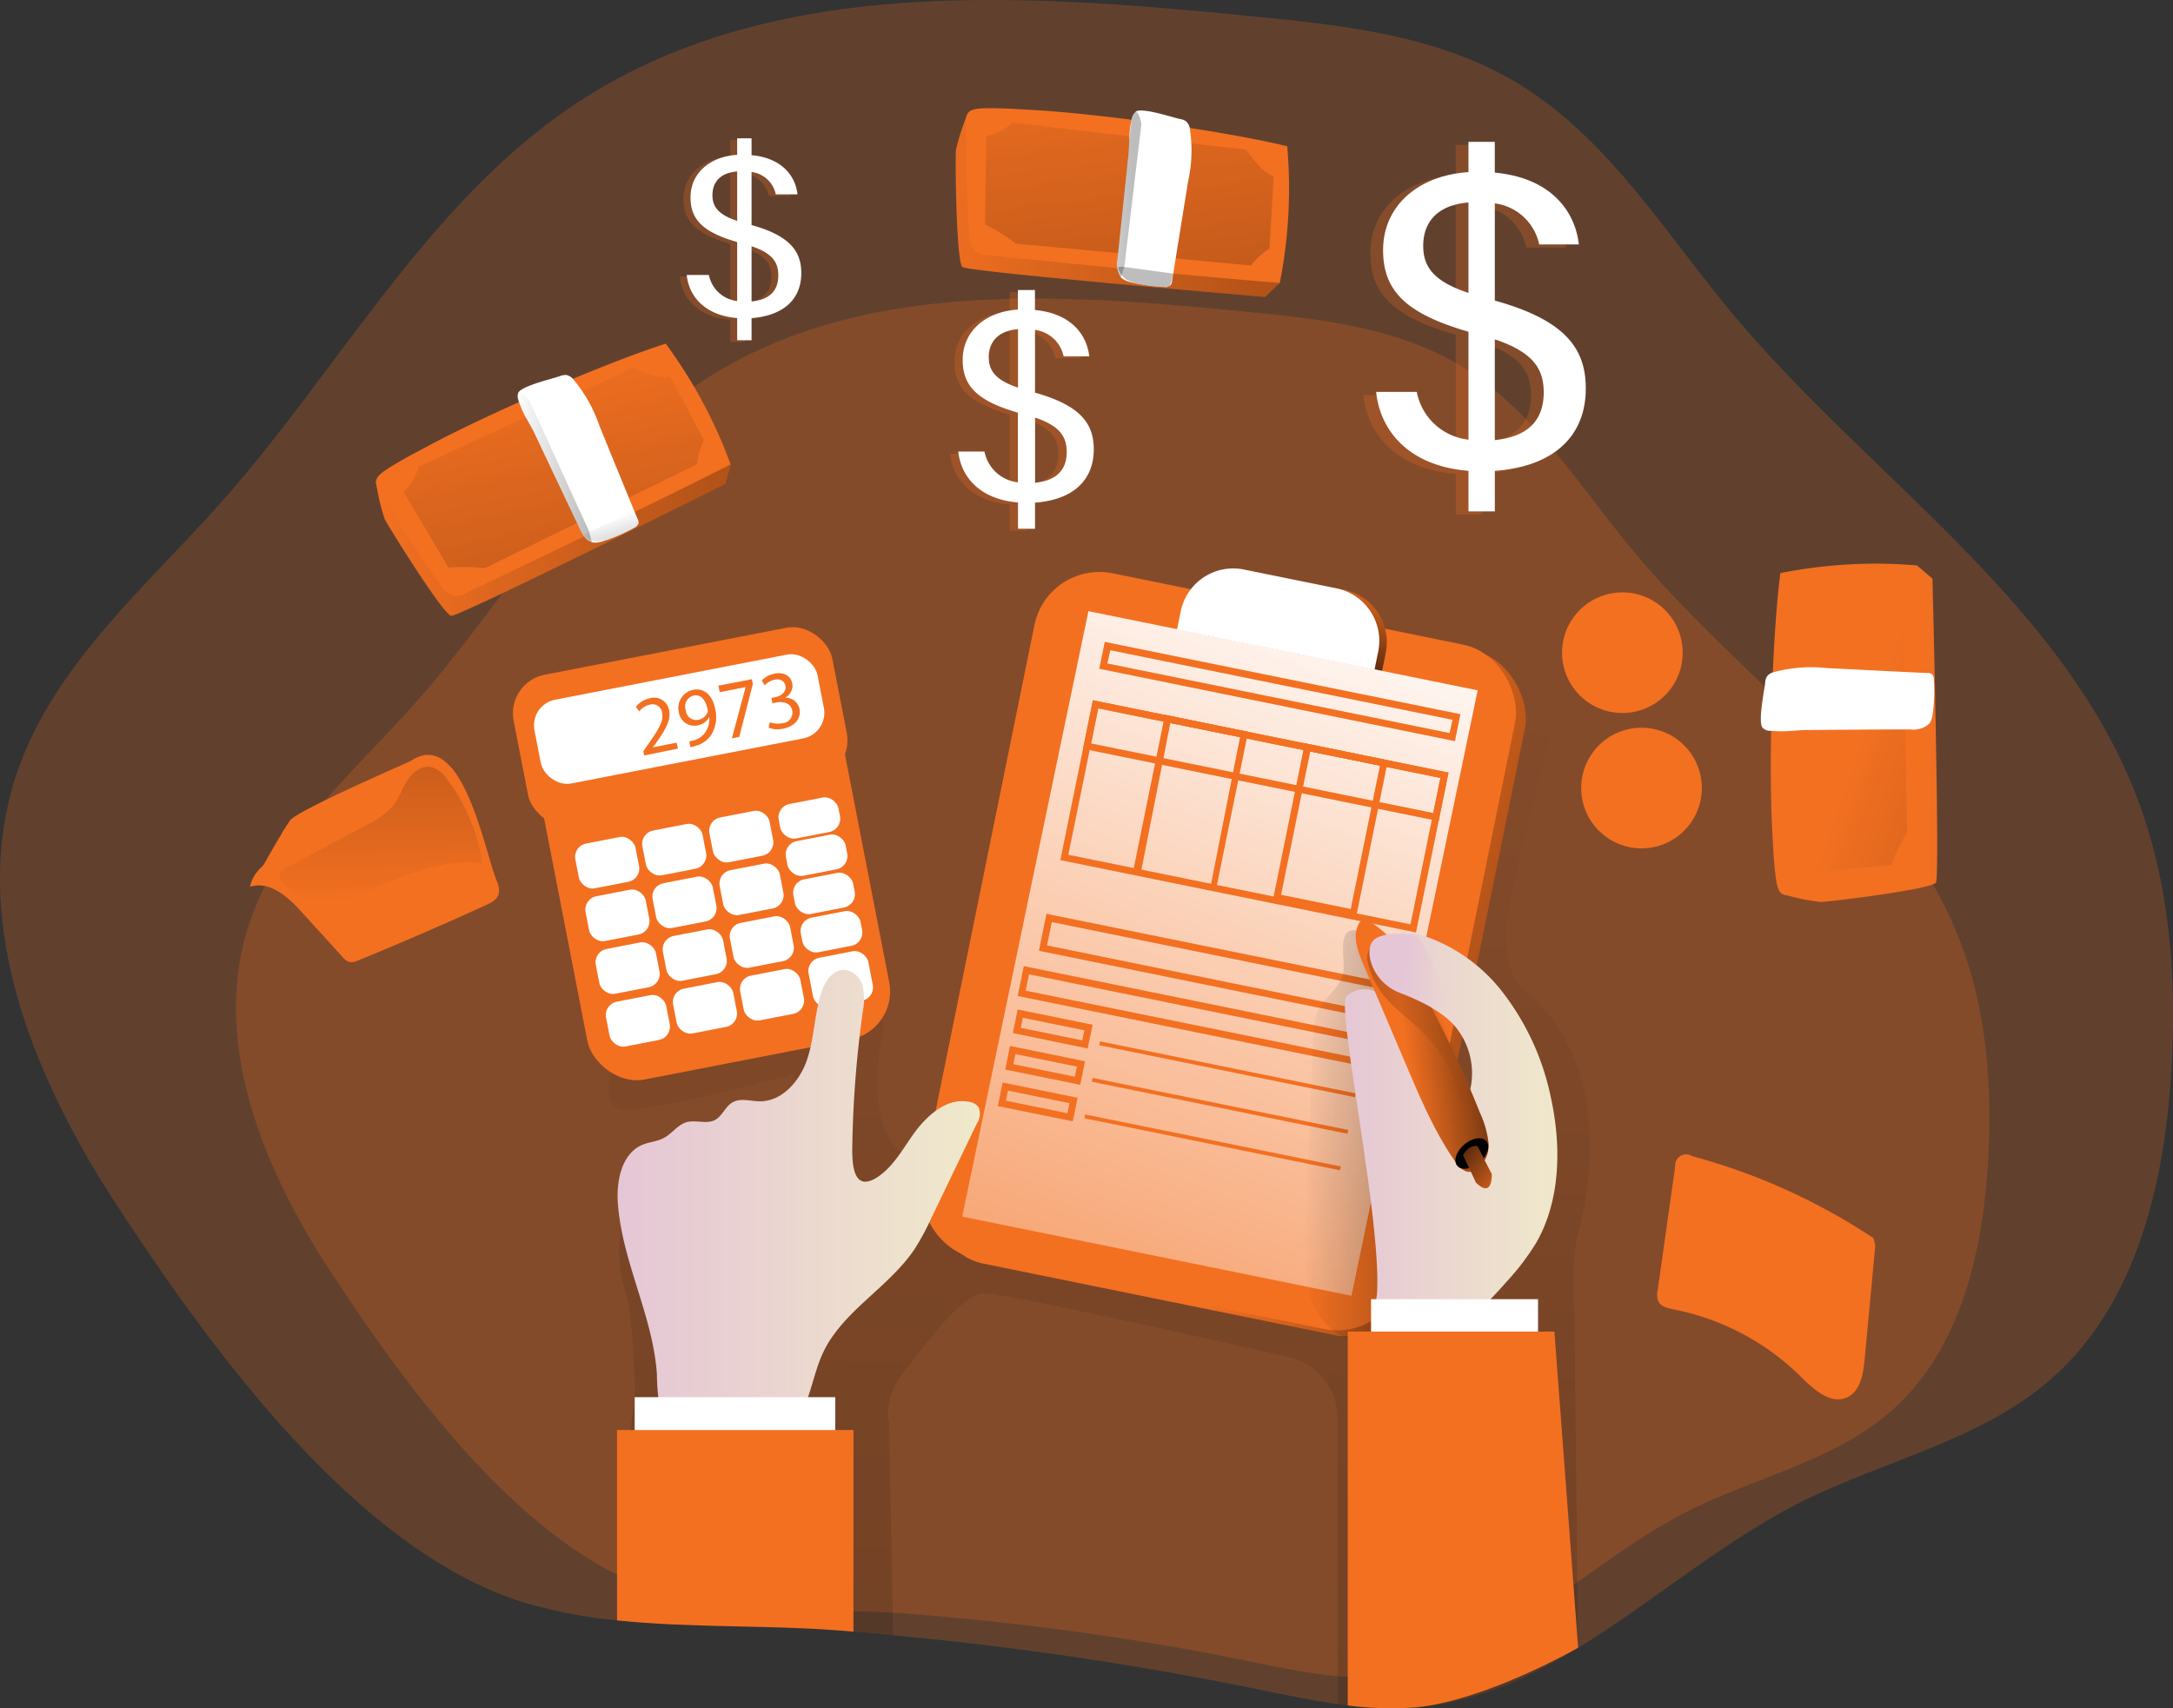
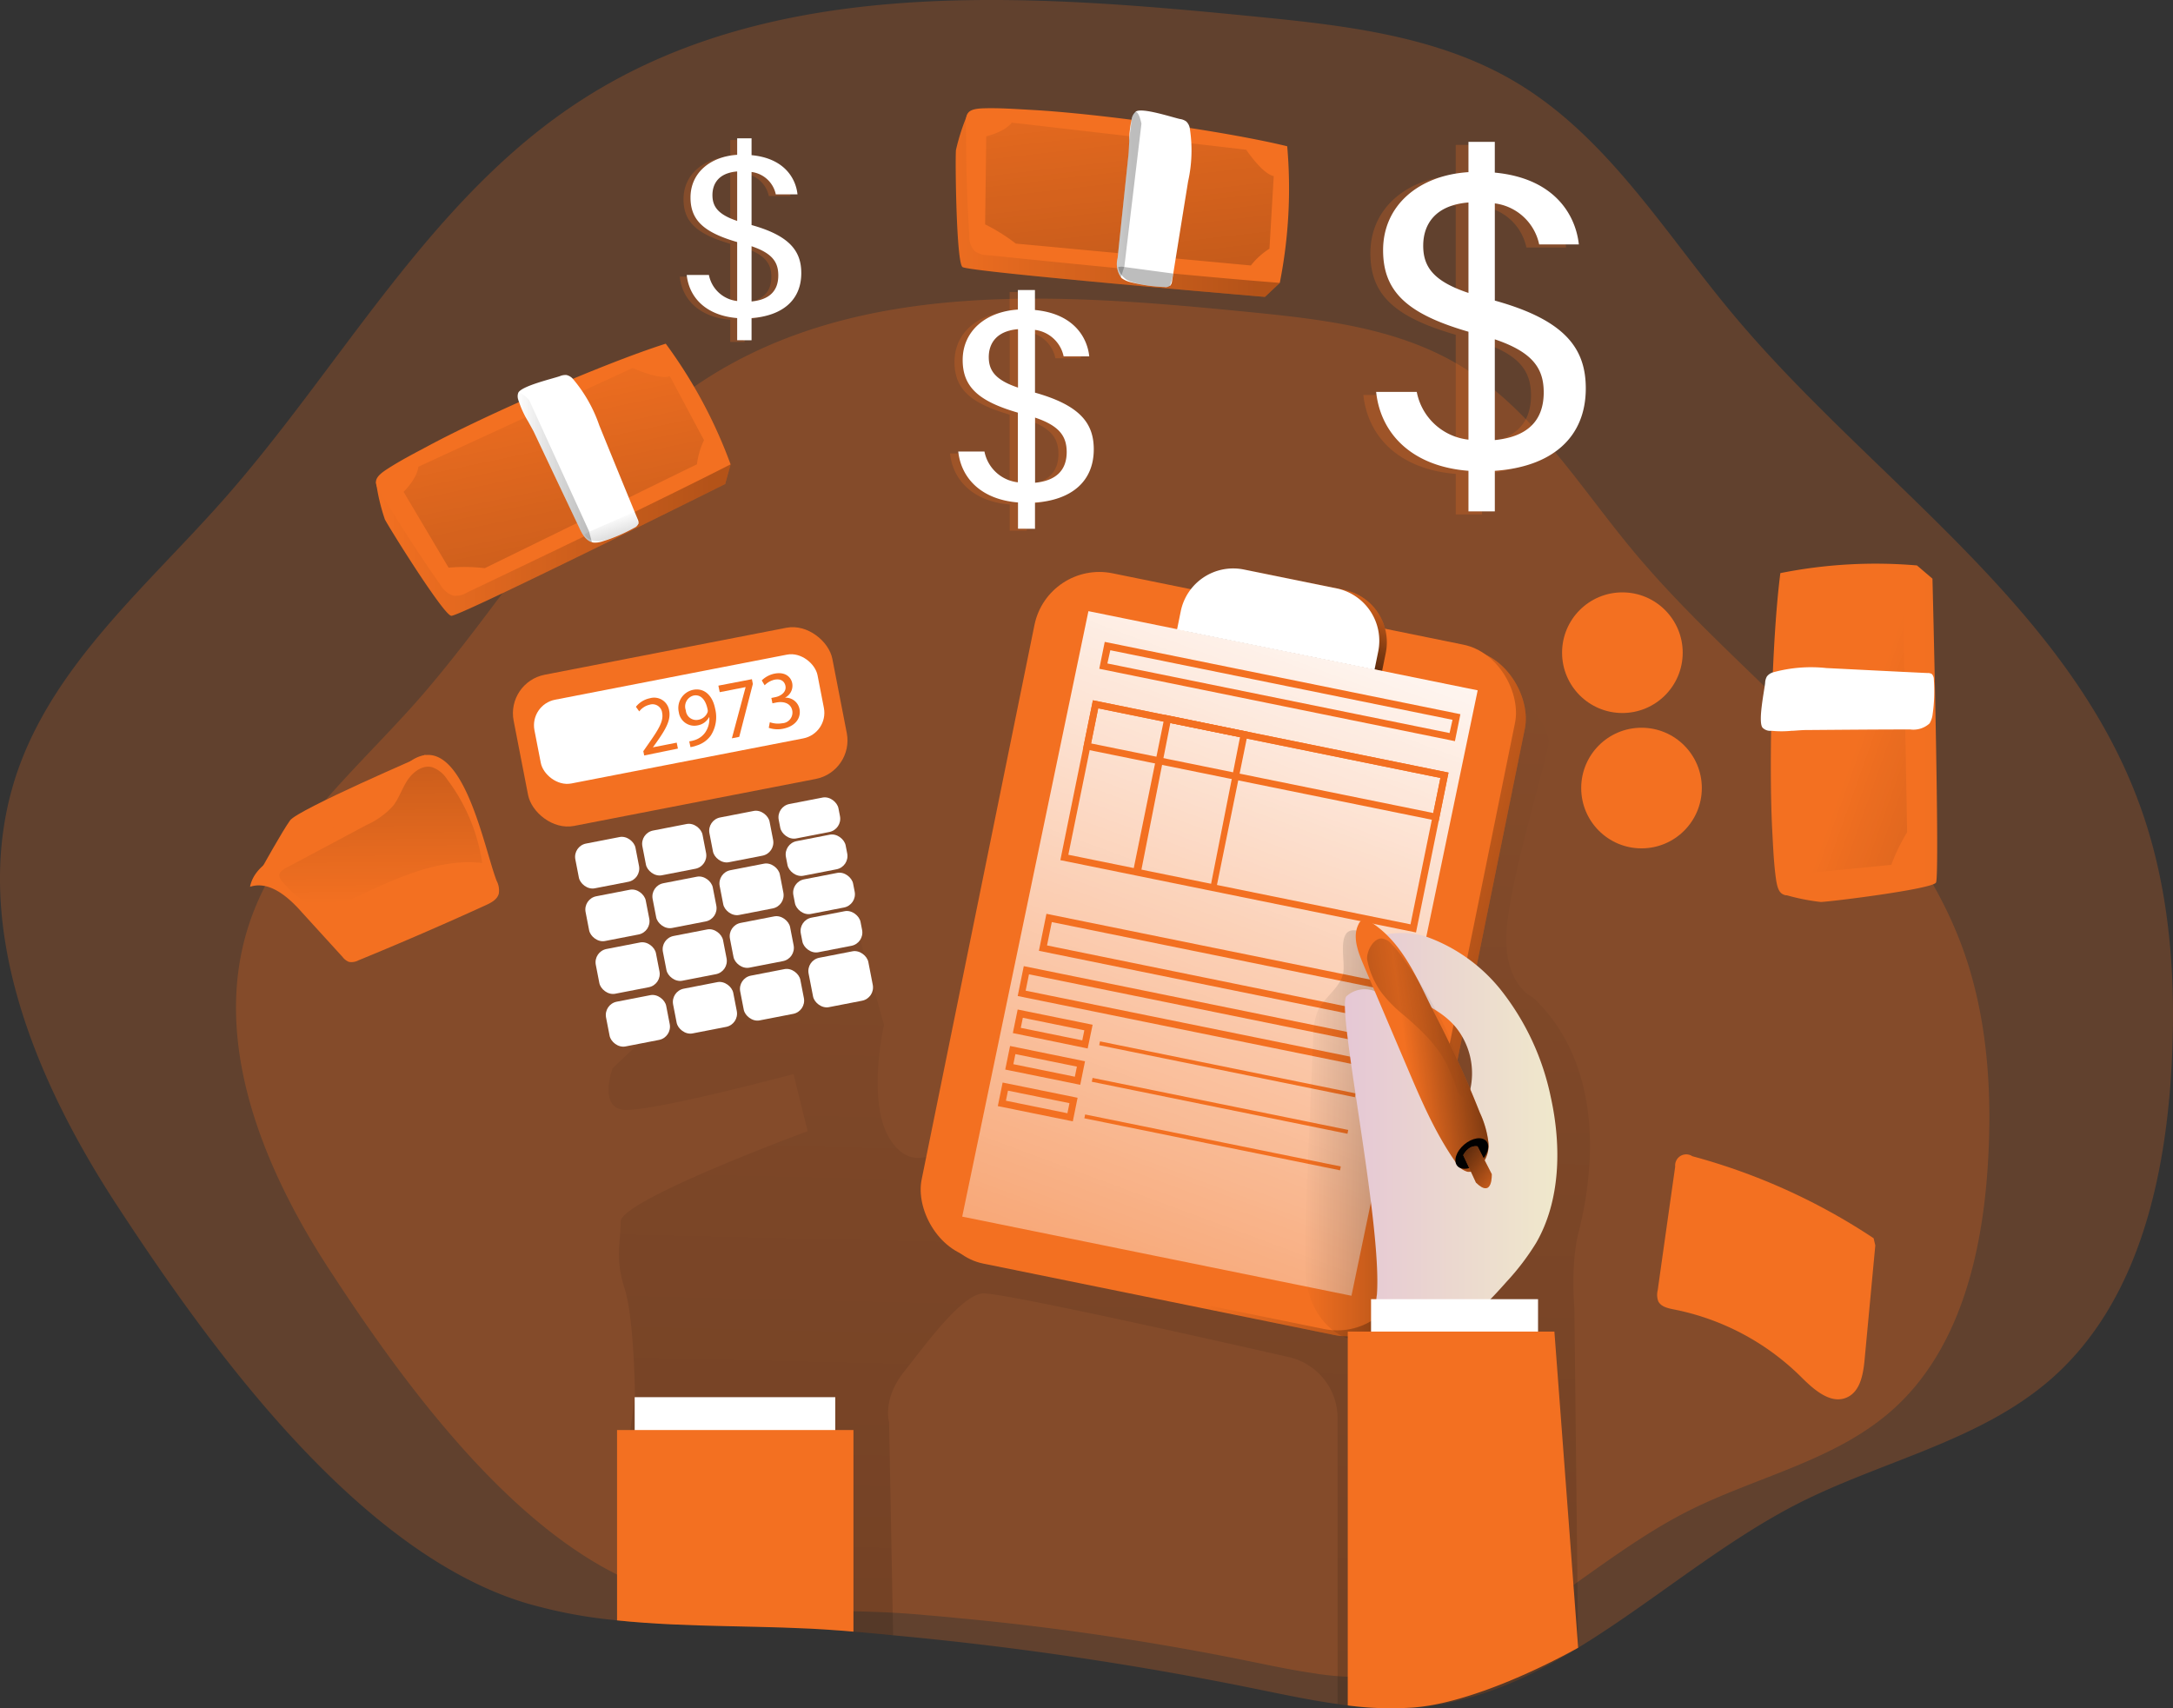
<svg xmlns="http://www.w3.org/2000/svg" xmlns:xlink="http://www.w3.org/1999/xlink" width="325.075" height="255.571" viewBox="0 0 325.075 255.571">
  <rect x="0" y="0" width="325.075" height="255.571" fill="#333333" stroke="none" />
  <defs>
    <style>.a,.b{fill:#f37021;}.a,.ac{opacity:0.24;isolation:isolate;}.aa,.ab,.c,.d,.i,.k,.r,.s,.t,.u,.v,.w,.x,.y,.z{opacity:0.26;}.c{fill:url(#a);}.d{fill:url(#b);}.e{fill:url(#c);}.f{fill:url(#d);}.g{fill:url(#e);}.h{fill:#fff;}.i{fill:url(#f);}.j{fill:url(#g);}.k{fill:url(#h);}.l{fill:url(#i);}.m{fill:url(#j);}.n{fill:url(#k);}.o{fill:url(#l);}.p{fill:url(#m);}.q{fill:url(#n);}.r{fill:url(#o);}.s{fill:url(#p);}.t{fill:url(#q);}.u{fill:url(#r);}.v{fill:url(#s);}.w{fill:url(#t);}.x{fill:url(#u);}.y{fill:url(#v);}.z{fill:url(#w);}.aa{fill:url(#x);}.ab{fill:url(#y);}</style>
    <linearGradient id="a" y1="0.5" x2="1" y2="0.5" gradientUnits="objectBoundingBox">
      <stop offset="0" stop-color="#010101" stop-opacity="0" />
      <stop offset="0.95" stop-color="#010101" />
    </linearGradient>
    <linearGradient id="b" x1="0.51" y1="-0.013" x2="0.462" y2="2.094" xlink:href="#a" />
    <linearGradient id="c" x1="0.65" y1="0.519" x2="1.998" y2="0.692" xlink:href="#a" />
    <linearGradient id="d" x1="1.04" y1="-0.088" x2="0.123" y2="1.198" xlink:href="#a" />
    <linearGradient id="e" x1="0.171" y1="1.684" x2="0.694" y2="-0.2" gradientUnits="objectBoundingBox">
      <stop offset="0" stop-color="#fff" stop-opacity="0" />
      <stop offset="0.95" stop-color="#fff" />
    </linearGradient>
    <linearGradient id="f" x1="0" y1="0.5" x2="1" y2="0.5" xlink:href="#a" />
    <linearGradient id="g" x1="0.001" y1="0.5" x2="1.001" y2="0.5" gradientUnits="objectBoundingBox">
      <stop offset="0" stop-color="#e5c6d6" />
      <stop offset="0.42" stop-color="#ead4d0" />
      <stop offset="1" stop-color="#f0e9cb" />
    </linearGradient>
    <linearGradient id="h" x1="0.315" y1="-0.1" x2="0.884" y2="1.715" xlink:href="#a" />
    <linearGradient id="i" x1="0" y1="0.5" x2="1" y2="0.5" xlink:href="#g" />
    <linearGradient id="j" x1="0.388" y1="0.518" x2="1.485" y2="0.259" xlink:href="#a" />
    <linearGradient id="k" x1="0.872" y1="0.426" x2="-3.031" y2="1.334" xlink:href="#a" />
    <linearGradient id="l" x1="-12.142" y1="52.589" x2="-9.339" y2="50.544" xlink:href="#a" />
    <linearGradient id="m" x1="0.412" y1="0.456" x2="1.571" y2="0.618" xlink:href="#g" />
    <linearGradient id="n" x1="1.032" y1="1.218" x2="-0.37" y2="-0.833" xlink:href="#a" />
    <linearGradient id="o" x1="0.503" y1="0.953" x2="0.483" y2="-0.619" xlink:href="#a" />
    <linearGradient id="p" x1="0.379" y1="0.238" x2="1.002" y2="1.382" xlink:href="#a" />
    <linearGradient id="q" x1="0" y1="0.5" x2="1" y2="0.5" xlink:href="#a" />
    <linearGradient id="r" x1="-0.109" y1="0.561" x2="0.985" y2="0.561" xlink:href="#a" />
    <linearGradient id="s" x1="0.199" y1="-0.688" x2="0.791" y2="1.854" xlink:href="#a" />
    <linearGradient id="t" x1="0.563" y1="-3.496" x2="1.178" y2="-1.849" xlink:href="#a" />
    <linearGradient id="u" x1="-2.277" y1="0.193" x2="0.785" y2="0.193" xlink:href="#a" />
    <linearGradient id="v" x1="0.914" y1="-0.498" x2="3.216" y2="-0.498" xlink:href="#a" />
    <linearGradient id="w" x1="2.159" y1="-1.271" x2="3.584" y2="-0.036" xlink:href="#a" />
    <linearGradient id="x" x1="14.738" y1="-5.359" x2="16.855" y2="-4.749" xlink:href="#a" />
    <linearGradient id="y" x1="1.818" y1="-39.311" x2="2.269" y2="-39.311" xlink:href="#a" />
  </defs>
  <g transform="translate(0.008 0.003)">
    <path class="a" d="M327.5,176.3c-1.086,16.6-5.332,34.253-17.829,45.268-10.639,9.387-25.357,12.312-38,18.748-11.494,5.875-21.839,14.84-32.854,21.552-1.169.728-2.363,1.418-3.557,2.088-6.6,3.659-13.518,6.315-21.149,6.877a49.418,49.418,0,0,1-9.764-.313c-.517-.064-1.022-.128-1.545-.23-3.946-.543-7.854-1.379-11.769-2.171a502.138,502.138,0,0,0-54.719-8.11c-1.96-.211-3.946-.377-5.913-.549-.837-.083-1.654-.14-2.484-.2-9.432-.734-19.464-.421-29.246-1.175q-1.807-.121-3.633-.313a72.72,72.72,0,0,1-13.544-2.554c-25.543-7.631-47.893-39-61.6-60.025C7.542,176.17-1.992,152.677,5.2,131.17,10.683,114.868,24.6,103.163,36,90.3c17.88-20.191,31.034-45.338,53.691-59.949,28.793-18.608,65.958-15.932,100.089-12.567,13.691,1.341,27.861,2.842,39.668,9.866,13.653,8.11,22.2,22.35,32.382,34.572,20.5,24.6,49.866,43.282,60.906,73.339C327.5,148.5,328.37,162.569,327.5,176.3Z" transform="translate(-2.73 -15.38)" />
    <path class="a" d="M320.07,215.16c-.875,13.41-4.3,27.644-14.38,36.526-8.589,7.573-20.434,9.936-30.651,15.128-9.291,4.745-17.624,11.98-26.513,17.388-.939.594-1.916,1.149-2.861,1.686a41.057,41.057,0,0,1-17.069,5.549,39.651,39.651,0,0,1-7.88-.249c-.421-.051-.824-.1-1.245-.185-3.193-.441-6.341-1.118-9.5-1.756a407.015,407.015,0,0,0-44.15-6.545c-1.584-.166-3.193-.3-4.776-.434-.671-.07-1.328-.121-2.005-.172-7.605-.588-15.7-.338-23.6-.945q-1.469-.1-2.931-.249a59.16,59.16,0,0,1-10.932-2.075c-20.6-6.156-38.672-31.469-49.712-48.416-9.962-15.326-17.656-34.3-11.839-51.66,4.419-13.167,15.651-22.6,24.847-32.963C99.3,129.5,109.924,109.222,128.2,97.421c23.244-15.013,53.212-12.854,80.753-10.14,11.041,1.086,22.478,2.3,32,7.963,11.015,6.545,17.912,18.046,26.124,27.893,16.545,19.853,40.23,34.93,49.17,59.182C320.07,192.727,320.779,204.081,320.07,215.16Z" transform="translate(-22.718 -40.666)" />
    <path class="b" d="M90.82,126.81a29.463,29.463,0,0,0,1.322,5.587c.683,1.322,8.755,14.272,9.93,14.419S143.048,127.1,143.048,127.1l.811-2.944Z" transform="translate(-34.572 -54.698)" />
    <path class="c" d="M90.82,126.81a29.463,29.463,0,0,0,1.322,5.587c.683,1.322,8.755,14.272,9.93,14.419S143.048,127.1,143.048,127.1l.811-2.944Z" transform="translate(-34.572 -54.698)" />
    <path class="b" d="M64,209.193s3.091-5.587,4.266-7.209,20.3-9.853,20.3-9.853-7.209,8.384-8.531,8.972S64,209.193,64,209.193Z" transform="translate(-24.878 -79.264)" />
    <path class="d" d="M290.358,258.352c-1.169,4.7-.587,11.181-.587,11.181l.568,50.792c-1.169.728-2.363,1.418-3.557,2.088-6.6,3.659-13.518,6.315-21.149,6.877a51.347,51.347,0,0,1-11.283-.517h0V285.989a9.368,9.368,0,0,0-7.292-9.144c-13.978-3.193-43.371-9.745-45.817-9.521-3.238.294-8.55,7.663-11.788,11.769s-2.2,7.5-2.2,7.5l.607,31.877c-1.96-.211-3.946-.377-5.913-.549-.837-.083-1.654-.14-2.484-.2-9.432-.734-19.464-.421-29.246-1.175L147.958,291.9l1.277-9.068s-.064-11.539-1.545-16.239-.587-6.775-.587-10.013,27.969-13.525,27.969-13.525l-2.114-8.544s-22.075,5.894-25.607,5.313-1.462-6.188-1.462-6.188l33.55-31.769,7.063,25.287s-2.656,11.494.875,17.075,8.238,1.462,9.7-.287,6.437-4.642,6.437-4.642l16.826-59.8s46.488-2.069,54.968-2.382,10.351,6.207,10.639,7.382-4.994,17.663-6.181,27.062,3.831,11.494,3.831,11.494C295.959,234.8,291.553,253.627,290.358,258.352Z" transform="translate(-54.258 -73.833)" />
    <rect class="b" width="73.365" height="104.476" rx="9.91" transform="translate(158.188 84.666) rotate(11.5)" />
    <rect class="e" width="73.365" height="104.476" rx="9.91" transform="translate(158.188 84.666) rotate(11.5)" />
    <rect class="b" width="73.365" height="104.476" rx="9.91" transform="translate(156.72 83.784) rotate(11.5)" />
    <path class="b" d="M8.027,0H22.158a8.008,8.008,0,0,1,8.008,8.008V10.76H0V8.014A8.008,8.008,0,0,1,8.027,0Z" transform="translate(179.335 83.813) rotate(11.5)" />
    <path class="f" d="M8.027,0H22.158a8.008,8.008,0,0,1,8.008,8.008V10.76H0V8.014A8.008,8.008,0,0,1,8.027,0Z" transform="translate(179.335 83.813) rotate(11.5)" />
    <path class="g" d="M283.641,245.583,225.41,233.744l18.882-90.574,58.231,11.845Z" transform="translate(-81.474 -51.747)" />
    <path class="h" d="M8.008,0H22.139a8.008,8.008,0,0,1,8.008,8.008v2.778H0V8.008A8.008,8.008,0,0,1,8.008,0Z" transform="translate(178.225 83.597) rotate(11.5)" />
    <path class="b" d="M313.455,180.6,260.25,169.773l.817-4.023,53.205,10.817Zm-51.992-11.622,51.188,10.409.441-1.98L261.9,167Z" transform="translate(-95.809 -69.73)" />
    <path class="b" d="M304.335,214.162,251.13,203.344,256,179.43,309.2,190.247ZM252.324,202.54l51.188,10.409,4.47-21.9-51.188-10.415Z" transform="translate(-92.513 -74.674)" />
    <path class="b" d="M309.645,197.508,256.44,186.691l1.475-7.26,53.205,10.817Zm-51.992-11.622,51.188,10.409,1.066-5.243-51.194-10.415Z" transform="translate(-94.432 -74.674)" />
    <path class="b" d="M280.609,208.816l-12.439-2.554,4.77-23.442,12.439,2.554Zm-11.226-2.644,10.421,2.12,4.361-22.114-10.421-2.12Z" transform="translate(-98.672 -75.899)" />
-     <path class="b" d="M313.376,215.476l-12.446-2.554,4.77-23.442,12.439,2.554Zm-11.226-3.314,10.421,2.12,4.368-21.443-10.421-2.12Z" transform="translate(-110.512 -78.307)" />
    <path class="b" d="M298.664,245.676l-52.554-10.69,1.124-5.536,52.56,10.683Zm-51.341-11.494,50.543,10.306.715-3.525-50.543-10.275Z" transform="translate(-90.699 -92.753)" />
    <path class="b" d="M297.366,257.617,241.14,246.18l.907-4.47,56.226,11.437Zm-55.038-12.235L296.536,256.4l.5-2.439-54.208-11.028Z" transform="translate(-88.902 -97.184)" />
    <path class="b" d="M251.194,257.7,240,255.395l.722-3.525,11.213,2.28Zm-10.006-3.084,9.2,1.871.307-1.507-9.2-1.871Z" transform="translate(-88.49 -100.856)" />
    <rect class="b" width="39.029" height="0.587" transform="translate(164.55 155.781) rotate(11.5)" />
    <path class="b" d="M249.44,266.225l-11.22-2.28.722-3.525,11.213,2.286Zm-10.006-3.084,9.2,1.877.306-1.513-9.2-1.871Z" transform="translate(-87.847 -103.947)" />
    <rect class="b" width="39.029" height="0.587" transform="translate(163.438 161.248) rotate(11.5)" />
    <path class="b" d="M247.7,274.785l-11.22-2.28.722-3.525,11.213,2.28ZM237.693,271.7l9.2,1.871.307-1.507-9.2-1.871Z" transform="translate(-87.218 -107.04)" />
    <rect class="b" width="39.029" height="0.587" transform="translate(162.326 166.714) rotate(11.5)" />
    <path class="i" d="M314.1,239.71c-.466,2.248-2.822,3.582-3.8,5.658a10.134,10.134,0,0,0-.683,3.889l-1.245,29.2c-.147,3.34-.275,6.775.837,9.93s3.761,6,7.088,6.3a4.885,4.885,0,0,0,2.982-.639c1.96-1.207,2.4-3.831,2.618-6.1,1.4-14.757,1.245-29.617.779-44.431a13.875,13.875,0,0,0-.53-4.017c-.728-2.095-3.269-5.287-5.473-6C312.814,232.232,314.487,237.718,314.1,239.71Z" transform="translate(-113.169 -94.15)" />
-     <rect class="b" width="46.002" height="58.767" rx="7.31" transform="translate(78.041 105.192) rotate(-11)" />
    <rect class="b" width="48.569" height="23.039" rx="5.87" transform="translate(75.712 102.056) rotate(-11)" />
    <rect class="h" width="43.142" height="12.765" rx="3.9" transform="translate(79.201 105.415) rotate(-11)" />
    <rect class="h" width="9.163" height="6.82" rx="2.02" transform="translate(85.676 126.576) rotate(-11)" />
    <rect class="h" width="9.163" height="6.82" rx="2.02" transform="translate(95.707 124.627) rotate(-11)" />
    <rect class="h" width="9.163" height="6.82" rx="2.02" transform="translate(105.737 122.672) rotate(-11)" />
    <rect class="h" width="9.163" height="6.82" rx="2.02" transform="translate(87.21 134.459) rotate(-11)" />
    <rect class="h" width="9.163" height="6.82" rx="2.02" transform="translate(97.241 132.51) rotate(-11)" />
    <rect class="h" width="9.163" height="6.82" rx="2.02" transform="translate(107.271 130.562) rotate(-11)" />
    <rect class="h" width="9.163" height="6.82" rx="2.02" transform="translate(88.737 142.348) rotate(-11)" />
    <rect class="h" width="9.163" height="6.82" rx="2.02" transform="translate(98.775 140.4) rotate(-11)" />
    <rect class="h" width="9.163" height="6.82" rx="2.02" transform="translate(108.806 138.445) rotate(-11)" />
    <rect class="h" width="9.163" height="6.82" rx="2.02" transform="translate(90.271 150.232) rotate(-11)" />
    <rect class="h" width="9.163" height="6.82" rx="2.02" transform="translate(100.303 148.283) rotate(-11)" />
    <rect class="h" width="9.163" height="6.82" rx="2.02" transform="translate(110.34 146.334) rotate(-11)" />
    <rect class="h" width="9.1" height="5.249" rx="2.02" transform="translate(116.102 120.658) rotate(-11)" />
    <rect class="h" width="9.1" height="5.275" rx="2.02" transform="translate(117.179 126.212) rotate(-11)" />
    <rect class="h" width="9.1" height="5.275" rx="2.02" transform="translate(118.295 131.928) rotate(-11)" />
    <rect class="h" width="9.1" height="5.275" rx="2.02" transform="translate(119.406 137.658) rotate(-11)" />
    <rect class="h" width="9.1" height="7.529" rx="2.02" transform="translate(120.572 143.658) rotate(-11)" />
    <path class="j" d="M320.93,238.335c.281,1.628,1.718,2.739,3.1,3.5,3.518,1.916,7.612,3,10.3,6.149a10.977,10.977,0,0,1,1.475,11.539c-.3.607-.741,1.232-1.386,1.277a2.229,2.229,0,0,1-1.475-.639,22.446,22.446,0,0,1-7.752-12.439,9.725,9.725,0,0,0-1.418-4,4.041,4.041,0,0,0-5.747-.313c-1.6,1.43,5.377,33.972,4.547,44.661a5.434,5.434,0,0,0,.338,3.1,3.736,3.736,0,0,0,.945,1.054c2.861,2.324,6.877,2.248,10.051.76s5.683-4.17,8.059-6.858a36.817,36.817,0,0,0,4.425-5.811c3.633-6.277,3.831-14.406,2.2-21.8A38.344,38.344,0,0,0,341.07,242.4a25.089,25.089,0,0,0-11.181-7.931C327.117,233.565,320.074,233.277,320.93,238.335Z" transform="translate(-116.604 -94.377)" />
    <rect class="h" width="24.981" height="4.93" transform="translate(205.098 194.347)" />
    <path class="b" d="M349.373,327.32l3.557,47.3c-6.6,3.659-17.075,8.4-24.706,8.94a49.418,49.418,0,0,1-9.764-.313V327.32Z" transform="translate(-116.848 -128.126)" />
    <circle class="b" cx="9.023" cy="9.023" r="9.023" transform="translate(236.535 108.862)" />
    <circle class="b" cx="9.023" cy="9.023" r="9.023" transform="translate(233.674 88.613)" />
    <path class="b" d="M134.149,95.89a72.42,72.42,0,0,1,9.7,18.052c-10.364,5.294-28.9,14.151-39.393,19.157a3.365,3.365,0,0,1-2.1.492,3.575,3.575,0,0,1-1.916-1.609q-4.2-6.009-8.046-12.324c-1.584-2.586-2.644-3.244.045-4.987,2.043-1.328,4.246-2.458,6.386-3.6C107.527,106.42,124.769,98.878,134.149,95.89Z" transform="translate(-34.562 -44.48)" />
    <path class="k" d="M97.27,120.111s1.986-1.916,2.216-3.755l32.05-14.776s3.966,1.839,5.568,1.226l5.109,9.578a11.477,11.477,0,0,0-1.054,3.6l-31.743,15.543a27.615,27.615,0,0,0-5.415-.077Z" transform="translate(-36.903 -46.537)" />
    <path class="h" d="M142.057,125.471a1.149,1.149,0,0,1-.607.607,24.694,24.694,0,0,1-4.745,2.031,3.5,3.5,0,0,1-1.4.185.638.638,0,0,1-.2-.057c-.945-.255-1.507-1.277-1.916-2.2q-3.362-7.059-6.692-14.112c-.185-.4-.543-1.022-.92-1.711l-.1-.166a14.483,14.483,0,0,1-1.277-2.759.383.383,0,0,1-.064-.192.39.39,0,0,1-.057-.166,1.539,1.539,0,0,1,0-1.041c.479-1.028,5.16-2.114,6.226-2.49a2.094,2.094,0,0,1,1-.166,1.846,1.846,0,0,1,1.028.671,21.514,21.514,0,0,1,3.863,6.852q2.854,7.024,5.747,14.048a1.162,1.162,0,0,1,.121.664Z" transform="translate(-46.556 -47.133)" />
    <path class="b" d="M67.392,206.292c-2.612,1.22-5.543,2.829-6.092,5.664,2.912-.951,5.747,1.539,7.765,3.831l6.092,6.686a2.178,2.178,0,0,0,.945.722,2.229,2.229,0,0,0,1.418-.236q9.578-3.927,19.023-8.238c.817-.37,1.731-.849,1.967-1.724a3.071,3.071,0,0,0-.313-1.916c-1.845-4.725-4.866-21.156-11.673-18.576-2.759,1.054-5.109,5.064-7.305,6.935C75.668,202.41,71.53,204.364,67.392,206.292Z" transform="translate(-23.902 -79.301)" />
    <path class="b" d="M423.322,298.408a92.451,92.451,0,0,0-27.12-12.267,1.656,1.656,0,0,0-2.561,1.552q-1.315,9.253-2.618,18.518a2.784,2.784,0,0,0,.089,1.635c.4.8,1.411,1.034,2.286,1.207a37.28,37.28,0,0,1,19.042,10.07c1.916,1.916,4.47,4.215,6.916,3.091,1.954-.894,2.407-3.41,2.612-5.549l1.609-17.177" transform="translate(-143.045 -113.18)" />
-     <path class="l" d="M191.52,267.349c2.005-2.867,5.109-5.747,8.512-5.013a2.063,2.063,0,0,1,1.392.817,2.622,2.622,0,0,1-.287,2.439l-6.826,14.176a37.672,37.672,0,0,1-2.439,4.527c-3.889,5.849-10.92,9.355-13.819,15.747-1.82,4.023-2.031,9.157-5.594,11.762-1.916,1.418-4.47,1.711-6.89,1.756a42.7,42.7,0,0,1-5.99-.332,8.179,8.179,0,0,1-3.25-.945,6.386,6.386,0,0,1-2.612-4.151,33.692,33.692,0,0,1-.428-5.019c-.581-8.831-5.306-17-5.856-25.836-.2-3.282.639-7.209,3.633-8.506,1.054-.447,2.254-.5,3.257-1.047,1.232-.639,2.082-1.992,3.429-2.363s2.937.338,4.2-.313c1.117-.575,1.552-2.018,2.644-2.644,1.194-.69,2.688-.172,4.061-.16,3.365.038,6-3.033,7.082-6.213s1.1-6.635,2.069-9.853c.53-1.75,1.743-3.685,3.563-3.6a3.22,3.22,0,0,1,2.714,2.516,9.8,9.8,0,0,1-.032,3.927,165.8,165.8,0,0,0-1.539,19.968c-.038,2.452.077,6.756,3.474,4.777C188.417,272.329,189.93,269.615,191.52,267.349Z" transform="translate(-55.023 -97.497)" />
    <rect class="h" width="30.006" height="5.575" transform="translate(94.939 209.008)" />
    <path class="b" d="M182.644,350.39v30.16c-.837-.083-1.654-.141-2.484-.2-10.6-.817-21.973-.338-32.88-1.488V350.39Z" transform="translate(-54.978 -136.465)" />
    <path class="b" d="M322.331,231.009a1.277,1.277,0,0,0-.709-.249,1.143,1.143,0,0,0-.862.715c-.932,1.8-.147,3.978.639,5.849l6.609,15.524c2.094,4.923,4.215,9.885,7.292,14.253a2.918,2.918,0,0,0,1.756,1.411,2.031,2.031,0,0,0,1.418-.389,4.481,4.481,0,0,0,1.7-4.055,14.551,14.551,0,0,0-1.277-4.4,157.8,157.8,0,0,0-6.545-14.393C329.7,240.147,327.523,234.17,322.331,231.009Z" transform="translate(-117.527 -93.226)" />
    <path class="m" d="M322.331,231.009a1.277,1.277,0,0,0-.709-.249,1.143,1.143,0,0,0-.862.715c-.932,1.8-.147,3.978.639,5.849l6.609,15.524c2.094,4.923,4.215,9.885,7.292,14.253a2.918,2.918,0,0,0,1.756,1.411,2.031,2.031,0,0,0,1.418-.389,4.481,4.481,0,0,0,1.7-4.055,14.551,14.551,0,0,0-1.277-4.4,157.8,157.8,0,0,0-6.545-14.393C329.7,240.147,327.523,234.17,322.331,231.009Z" transform="translate(-117.527 -93.226)" />
    <path class="n" d="M325.288,243.512a20.252,20.252,0,0,0,3.276,3.257c2.446,2.107,4.891,4.368,6.386,7.369a38.412,38.412,0,0,1,1.507,3.7c.2.517.517,1.124,1.022,1.111a2.81,2.81,0,0,0,.1-2.427,49.81,49.81,0,0,0-2.816-7.822,72.8,72.8,0,0,0-5.951-9.853,18.137,18.137,0,0,0-2.209-2.835,2.261,2.261,0,0,0-1.456-.785c-1.226,0-2.261,1.916-2.146,3.142A12.156,12.156,0,0,0,325.288,243.512Z" transform="translate(-118.484 -94.842)" />
    <ellipse class="o" cx="2.854" cy="1.762" rx="2.854" ry="1.762" transform="translate(216.857 173.067) rotate(-40.42)" />
-     <path class="p" d="M330.177,234.346s-4.808-.734-6.13.888-.051,6.226,4.163,7.8a33.392,33.392,0,0,1,7.356,3.87S332.725,235.342,330.177,234.346Z" transform="translate(-118.687 -94.463)" />
    <path class="b" d="M345.52,285.239s.747-1.552,2.133-1.322l2.133,4.151s.172,3.742-2.363,1.277Z" transform="translate(-126.629 -112.431)" />
    <path class="q" d="M345.52,285.239s.747-1.552,2.133-1.322l2.133,4.151s.172,3.742-2.363,1.277Z" transform="translate(-126.629 -112.431)" />
    <path class="r" d="M81.214,203.7a11.873,11.873,0,0,0,3.953-2.848c.907-1.162,1.354-2.618,2.152-3.831s2.209-2.312,3.646-1.973a4.361,4.361,0,0,1,2.292,1.826,27.4,27.4,0,0,1,5.249,12.522c-6.507-.741-12.771,2.254-18.723,5.038-2.1.99-4.47,1.98-6.679,1.277a10.547,10.547,0,0,1-3.94-2.905c-1.788-1.782-1.066-2.139.977-3.193Z" transform="translate(-26.377 -80.295)" />
    <path class="s" d="M140.009,138.4l7.114-3.123a8.748,8.748,0,0,1,.575,1.948c-.077.313-4.674,2.612-6.181,2.446a2.332,2.332,0,0,1-1.916-.977Z" transform="translate(-52.202 -58.717)" />
    <path class="t" d="M135.047,129.743c-.945-.255-1.507-1.277-1.916-2.2q-3.362-7.059-6.692-14.112c-.185-.4-.543-1.022-.92-1.711l-.1-.166c-.754-1.654-1.277-2.739-1.277-2.739h0a1.093,1.093,0,0,0-.064-.192.39.39,0,0,1-.057-.166c-.172-.377-.294-.92,0-1.041.5-.192,1.648,1.086,1.648,1.086l8.94,19.585Z" transform="translate(-46.507 -48.64)" />
    <path class="b" d="M228.426,42a31.284,31.284,0,0,0-1.775,5.466c-.121,1.475.045,16.743.977,17.478s45.249,4.47,45.249,4.47l2.222-2.088Z" transform="translate(-83.653 -25.002)" />
    <path class="u" d="M228.426,42a31.284,31.284,0,0,0-1.775,5.466c-.121,1.475.045,16.743.977,17.478s45.249,4.47,45.249,4.47l2.222-2.088Z" transform="translate(-83.653 -25.002)" />
    <path class="b" d="M277.067,46.418a72.594,72.594,0,0,1-1.111,20.434c-11.609-.875-32.037-2.957-43.614-4.132a3.4,3.4,0,0,1-2.069-.651,3.292,3.292,0,0,1-.766-2.35q-.479-7.363-.479-14.738c0-3.04-.568-4.151,2.637-4.24,2.433-.07,4.9.115,7.331.249C248.855,41.539,267.489,44.094,277.067,46.418Z" transform="translate(-84.511 -24.542)" />
    <path class="v" d="M233.676,46.15s2.688-.6,3.831-2.05l35.057,4.055S275,51.788,276.684,52.1l-.639,10.856a11.336,11.336,0,0,0-2.784,2.516L238.1,62.2a27.684,27.684,0,0,0-4.591-2.88Z" transform="translate(-86.145 -25.761)" />
    <path class="h" d="M272.363,67.479a1.117,1.117,0,0,1-.83.2,24.706,24.706,0,0,1-5.109-.734,3.659,3.659,0,0,1-1.277-.568.587.587,0,0,1-.147-.166,3.466,3.466,0,0,1-.5-2.874c.536-5.179,1.092-10.351,1.628-15.53.045-.434.07-1.156.109-1.916v-.2a14.306,14.306,0,0,1,.351-3.02.287.287,0,0,1,.045-.192.344.344,0,0,1,.032-.172,1.571,1.571,0,0,1,.562-.881c.945-.639,5.5.881,6.609,1.118a1.986,1.986,0,0,1,.945.377,1.858,1.858,0,0,1,.53,1.1,21.376,21.376,0,0,1-.268,7.867q-1.207,7.452-2.407,14.955A1.117,1.117,0,0,1,272.363,67.479Z" transform="translate(-97.316 -24.741)" />
    <path class="w" d="M265.2,77.84l7.7,1.034a8.745,8.745,0,0,1-.524,1.967c-.23.223-5.351-.2-6.552-1.13s-1.124-1.826-1.124-1.826Z" transform="translate(-97.417 -37.956)" />
    <path class="x" d="M264.981,66.318a3.465,3.465,0,0,1-.5-2.874c.536-5.179,1.092-10.351,1.628-15.53.045-.434.07-1.156.109-1.916v-.2c.217-1.8.358-2.988.358-2.988h0a.466.466,0,0,1,.045-.192.344.344,0,0,1,.032-.172c.051-.409.23-.939.562-.881.524.1.843,1.782.843,1.782L265.5,64.728Z" transform="translate(-97.309 -24.844)" />
    <path class="b" d="M420.46,197.022a31.53,31.53,0,0,0,5.626,1.162c1.481-.038,16.635-1.916,17.241-2.9s-.53-45.466-.53-45.466l-2.324-1.98Z" transform="translate(-153.714 -63.256)" />
    <path class="y" d="M420.46,197.022a31.53,31.53,0,0,0,5.626,1.162c1.481-.038,16.635-1.916,17.241-2.9s-.53-45.466-.53-45.466l-2.324-1.98Z" transform="translate(-153.714 -63.256)" />
    <path class="b" d="M419,148.84a72.592,72.592,0,0,1,20.434-1.149c.415,11.635.594,32.165.709,43.806a2.576,2.576,0,0,1-2.7,3.142q-7.26,1.277-14.6,2.094c-3.014.338-4.061,1.022-4.5-2.152-.338-2.407-.428-4.885-.562-7.312C417.271,177.416,417.725,158.649,419,148.84Z" transform="translate(-152.671 -63.107)" />
    <path class="z" d="M423.868,195.1s-.894-2.605-2.458-3.589l.166-35.294s3.346-2.822,3.467-4.534L435.9,151.1a11.016,11.016,0,0,0,2.81,2.49l.639,35.338a27.768,27.768,0,0,0-2.363,4.879Z" transform="translate(-154.058 -64.435)" />
    <path class="h" d="M440.818,172.736a1.143,1.143,0,0,1,.294.8,24.053,24.053,0,0,1-.172,5.16,3.46,3.46,0,0,1-.421,1.347.574.574,0,0,1-.14.16,3.587,3.587,0,0,1-2.8.817c-5.211,0-10.409.051-15.613.089-.441,0-1.162.057-1.916.109h-.2a15.047,15.047,0,0,1-3.04,0,.332.332,0,0,1-.2,0,.351.351,0,0,1-.179,0,1.609,1.609,0,0,1-.939-.46c-.722-.868.275-5.568.383-6.7a2.082,2.082,0,0,1,.275-.977,1.846,1.846,0,0,1,1.041-.639,21.4,21.4,0,0,1,7.848-.607c5.025.249,10.07.511,15.128.747a1.143,1.143,0,0,1,.651.147Z" transform="translate(-151.825 -71.901)" />
    <path class="aa" d="M452.12,180.7l.172-7.771a8.71,8.71,0,0,1,2.011.306c.249.2.389,5.338-.4,6.635s-1.692,1.322-1.692,1.322Z" transform="translate(-165.158 -72.325)" />
    <path class="ab" d="M440.539,184.729a3.588,3.588,0,0,1-2.8.817c-5.211,0-10.409.051-15.613.089-.441,0-1.162.057-1.916.109H416.8a.351.351,0,0,1-.179,0c-.409,0-.958-.121-.939-.46.045-.536,1.686-1.034,1.686-1.034l21.532.179Z" transform="translate(-151.987 -76.416)" />
    <path class="b" d="M152.939,187.465l-.134-.639.683-.983c1.648-2.331,2.363-3.531,2.139-4.732a1.443,1.443,0,0,0-1.884-1.239,2.727,2.727,0,0,0-1.545,1l-.5-.69a3.569,3.569,0,0,1,2.088-1.277,2.273,2.273,0,0,1,2.886,1.826c.287,1.462-.543,2.854-1.916,4.8l-.517.715h0l3.563-.7.179.888Z" transform="translate(-56.576 -74.452)" />
    <path class="b" d="M163.266,184.653a4.466,4.466,0,0,0,.856-.2,3.065,3.065,0,0,0,1.507-1.092,3.544,3.544,0,0,0,.639-2.318h-.038a2.388,2.388,0,0,1-1.7,1.22,2.344,2.344,0,0,1-2.822-1.967,2.771,2.771,0,0,1,2.152-3.353c1.622-.319,2.886.8,3.282,2.829a5.108,5.108,0,0,1-.639,3.991,4,4,0,0,1-2.082,1.5,4.9,4.9,0,0,1-.971.255Zm-.511-4.636a1.558,1.558,0,0,0,1.858,1.411,1.82,1.82,0,0,0,1.4-1.143.766.766,0,0,0,0-.409c-.268-1.354-.971-2.292-2.095-2.075A1.686,1.686,0,0,0,162.755,180.017Z" transform="translate(-60.166 -73.754)" />
    <path class="b" d="M176.026,174.49l.141.709-2.037,7.918-1.1.217,2.056-7.663h0l-3.876.76-.2-.977Z" transform="translate(-63.551 -72.889)" />
    <path class="b" d="M182.387,180.415a3.678,3.678,0,0,0,1.858.153,1.6,1.6,0,0,0,1.494-1.916c-.23-1.111-1.328-1.386-2.363-1.188l-.6.121-.16-.8.6-.121c.779-.153,1.692-.747,1.507-1.686-.128-.639-.639-1.117-1.628-.926a3.033,3.033,0,0,0-1.481.837l-.434-.728a3.831,3.831,0,0,1,1.916-1.015c1.564-.307,2.458.479,2.644,1.443a2.005,2.005,0,0,1-1.092,2.158h0a2.107,2.107,0,0,1,2.178,1.686c.249,1.277-.524,2.554-2.427,2.95a4.093,4.093,0,0,1-2.171-.128Z" transform="translate(-67.231 -72.377)" />
    <g class="ac" transform="translate(203.949 21.678)">
      <path class="b" d="M335.939,104.611V98.544c-8.3-.671-13.129-5.4-13.819-11.807H328.2a8.874,8.874,0,0,0,7.739,7.139V77.733c-9.189-2.663-12.771-6-12.771-12.2,0-6.737,5.389-11.207,12.771-11.673V49.33h3.934v4.6c9.189.868,12.133,6.6,12.573,10.741h-5.939a7.8,7.8,0,0,0-6.635-6.137v14.54c10.575,2.931,13.614,7.2,13.614,13.135,0,7.4-5.109,11.737-13.614,12.337v6.066Zm0-32.675V58.4c-4.974.4-6.769,3.269-6.769,6.469s1.59,5.326,6.769,7.069Zm3.934,6.935V93.94c4.77-.466,7.324-2.8,7.324-7.133C347.2,83.27,345.607,80.8,339.872,78.87Z" transform="translate(-322.12 -49.33)" />
    </g>
    <path class="h" d="M338.922,103.891V97.818c-8.3-.639-13.123-5.4-13.812-11.8h6.079a8.86,8.86,0,0,0,7.733,7.139V77.013c-9.183-2.663-12.771-6-12.771-12.2,0-6.737,5.389-11.207,12.771-11.673V48.61h3.94v4.6c9.189.868,12.133,6.6,12.573,10.741H349.5a7.807,7.807,0,0,0-6.635-6.137v14.54c10.568,2.931,13.608,7.2,13.608,13.135,0,7.4-5.109,11.737-13.608,12.331v6.073Zm0-32.675V57.678c-4.974.4-6.769,3.269-6.769,6.469s1.59,5.332,6.769,7.063Zm3.94,6.935V93.22c4.77-.466,7.318-2.8,7.318-7.133C350.18,82.55,348.6,80.085,342.862,78.15Z" transform="translate(-119.252 -27.391)" />
    <g class="ac" transform="translate(142.11 43.677)">
      <path class="b" d="M234.22,119.489v-3.921c-5.351-.434-8.474-3.493-8.94-7.625h3.927a5.747,5.747,0,0,0,4.994,4.61V102.126c-5.932-1.718-8.25-3.876-8.25-7.88,0-4.349,3.48-7.235,8.25-7.535V83.78h2.554v2.976c5.939.556,7.854,4.259,8.123,6.935h-3.831a5.026,5.026,0,0,0-4.285-3.965v9.387c6.826,1.916,8.793,4.655,8.793,8.487,0,4.783-3.3,7.58-8.793,7.969v3.921Zm0-21.073V89.668c-3.193.255-4.374,2.107-4.374,4.176s1,3.416,4.374,4.54Zm2.554,4.47v9.706c3.084-.3,4.732-1.807,4.732-4.6-.013-2.286-1.041-3.876-4.745-5.128Z" transform="translate(-225.28 -83.78)" />
    </g>
    <path class="h" d="M236.15,119.022V115.1c-5.351-.428-8.474-3.487-8.94-7.624h3.921a5.747,5.747,0,0,0,5,4.61V101.666c-5.932-1.724-8.257-3.876-8.257-7.88,0-4.349,3.48-7.235,8.257-7.541V83.32h2.554v2.988c5.939.562,7.854,4.266,8.123,6.935h-3.831a5.038,5.038,0,0,0-4.285-3.959v9.387c6.826,1.916,8.793,4.649,8.793,8.48,0,4.783-3.3,7.586-8.793,7.969v3.921Zm0-21.073V89.176c-3.193.262-4.374,2.114-4.374,4.176s1.047,3.448,4.374,4.566Zm2.554,4.47v9.732c3.078-.3,4.732-1.807,4.732-4.61-.013-2.3-1.035-3.9-4.745-5.14Z" transform="translate(-83.868 -39.937)" />
    <g class="ac" transform="translate(101.682 20.944)">
      <path class="b" d="M169.518,78.384V75.07c-4.527-.37-7.171-2.957-7.548-6.45h3.321a4.847,4.847,0,0,0,4.227,3.9V63.7c-5.019-1.456-6.986-3.276-6.986-6.667,0-3.678,2.944-6.124,6.986-6.386V48.18h2.152v2.51c5.019.473,6.641,3.608,6.871,5.868h-3.25a4.253,4.253,0,0,0-3.621-3.352v7.944c5.747,1.6,7.433,3.934,7.433,7.177,0,4.042-2.791,6.386-7.433,6.743v3.314Zm0-17.88V53.135c-2.72.217-3.7,1.782-3.7,3.531s.868,2.893,3.7,3.863Zm2.152,3.787v8.238c2.605-.255,4-1.533,4-3.9,0-1.9-.862-3.25-4-4.31Z" transform="translate(-161.97 -48.18)" />
    </g>
    <path class="h" d="M171.148,77.984V74.67c-4.527-.364-7.171-2.95-7.548-6.45h3.321a4.853,4.853,0,0,0,4.227,3.9V63.3c-5.019-1.456-6.98-3.282-6.98-6.667,0-3.685,2.944-6.124,6.98-6.386V47.78H173.3V50.3c5.019.473,6.641,3.608,6.871,5.862h-3.244a4.259,4.259,0,0,0-3.627-3.346v7.937c5.747,1.6,7.439,3.94,7.439,7.184,0,4.042-2.8,6.386-7.439,6.737v3.314Zm0-17.848v-7.4c-2.72.217-3.7,1.788-3.7,3.538s.875,2.912,3.7,3.863Zm2.152,3.787v8.263c2.605-.249,4-1.526,4-3.9C177.3,66.33,176.435,64.977,173.3,63.923Z" transform="translate(-60.877 -27.091)" />
  </g>
</svg>